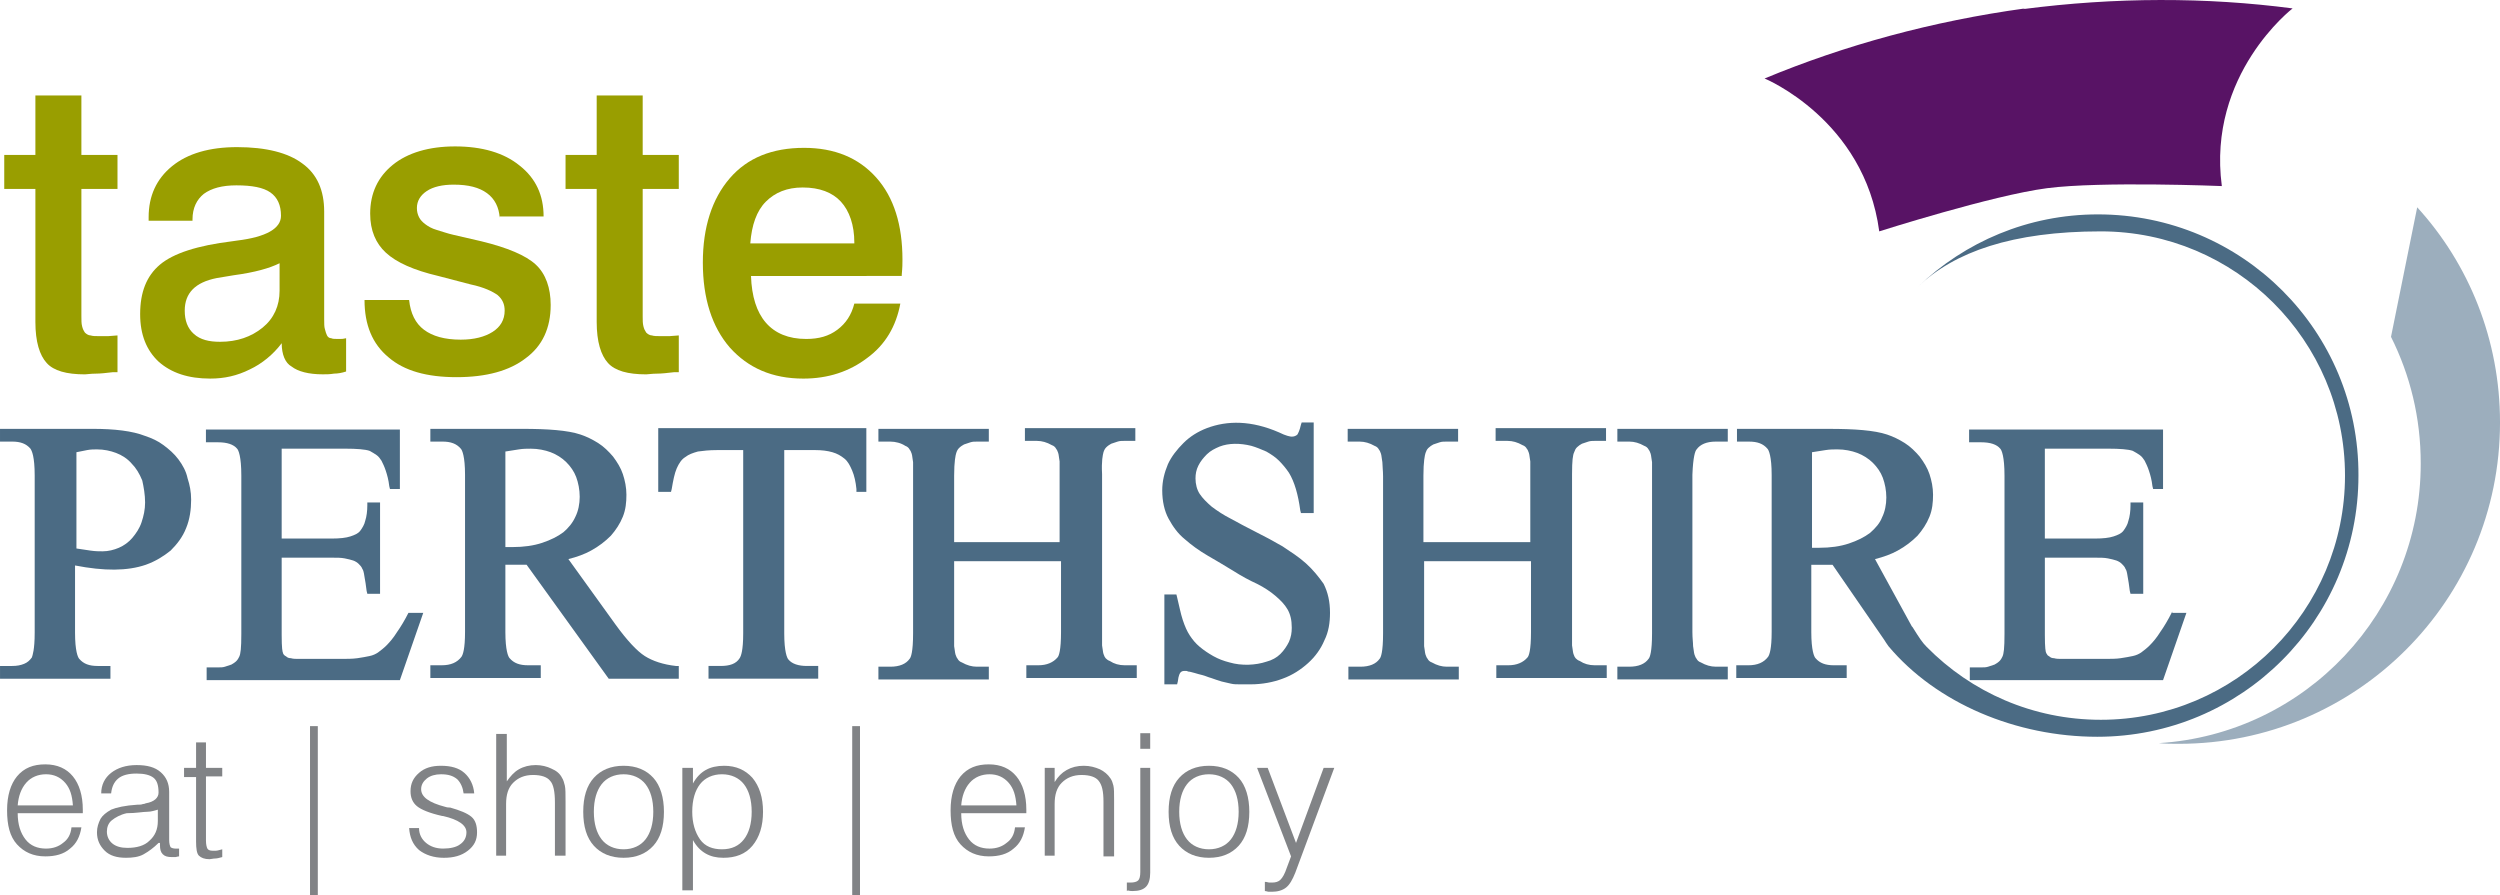
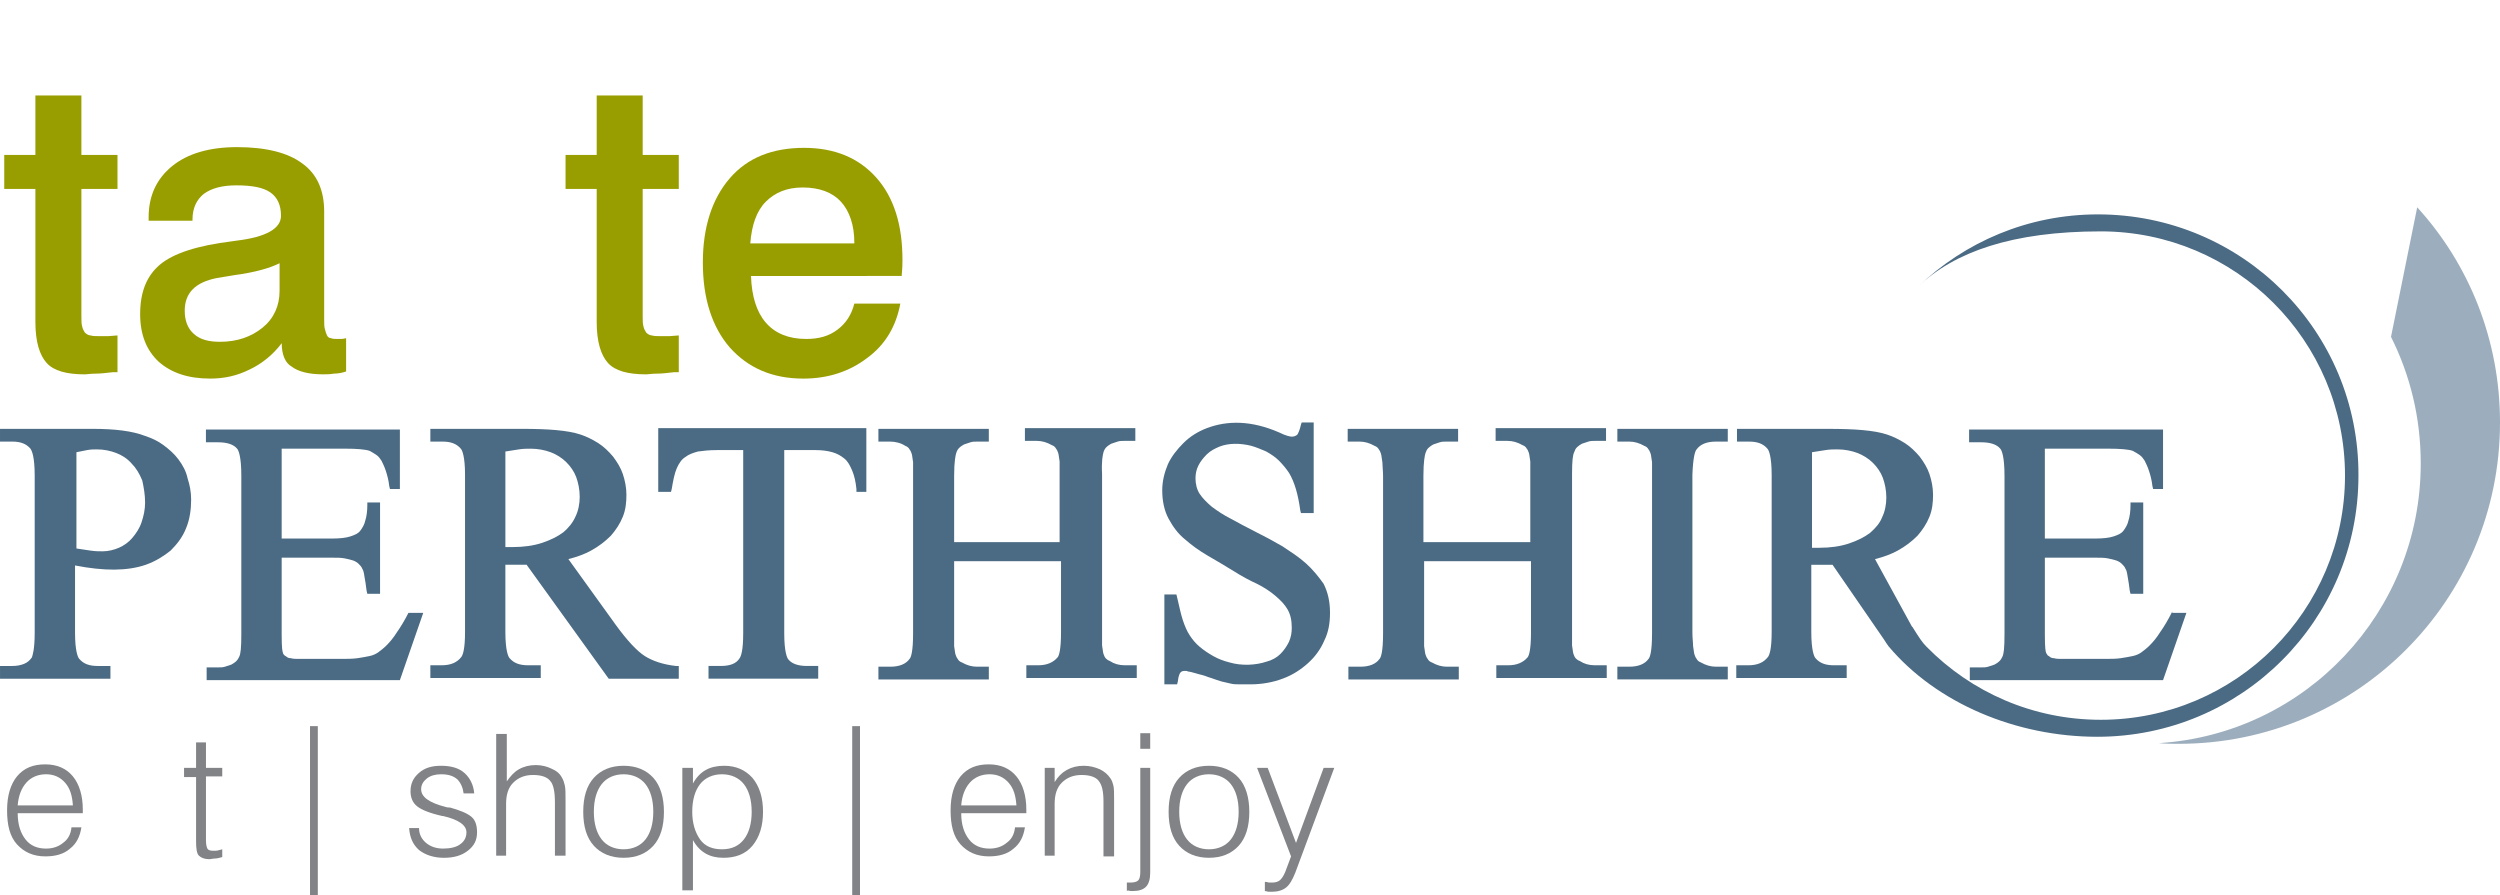
<svg xmlns="http://www.w3.org/2000/svg" version="1.1" id="Layer_1" x="0px" y="0px" width="249.735px" height="89.436px" viewBox="171.252 362.868 249.735 89.436" enable-background="new 171.252 362.868 249.735 89.436" xml:space="preserve">
  <g>
    <path fill="#4B6B84" d="M189.07,408.748c-0.424-0.565-0.919-0.99-1.484-1.414s-1.202-0.707-1.839-0.919   c-1.272-0.495-3.04-0.707-5.232-0.707h-9.262v1.272h1.201c0.849,0,1.414,0.212,1.839,0.707c0.142,0.212,0.424,0.777,0.424,2.687   v15.697c0,1.697-0.212,2.263-0.282,2.475c-0.212,0.283-0.425,0.495-0.778,0.637s-0.707,0.212-1.202,0.212h-1.201v1.272h11.03   v-1.272h-1.273c-0.849,0-1.414-0.212-1.838-0.707c-0.142-0.142-0.425-0.777-0.425-2.616v-6.717   c2.899,0.565,5.232,0.565,7.071-0.071c0.989-0.354,1.768-0.849,2.475-1.414c0.636-0.636,1.202-1.344,1.556-2.263   c0.354-0.849,0.495-1.838,0.495-2.828c0-0.777-0.142-1.484-0.354-2.121C189.848,409.95,189.494,409.313,189.07,408.748z    M185.746,413.062c0,0.707-0.141,1.343-0.354,1.979c-0.212,0.637-0.565,1.131-0.919,1.556c-0.354,0.424-0.849,0.777-1.344,0.99   c-0.494,0.212-1.061,0.354-1.626,0.354c-0.354,0-0.707,0-1.202-0.071c-0.424-0.07-0.919-0.142-1.414-0.212v-9.616   c0.354-0.07,0.707-0.142,1.061-0.212c0.354-0.071,0.707-0.071,0.99-0.071c0.707,0,1.344,0.142,1.909,0.354   c0.565,0.213,1.131,0.566,1.556,1.062c0.424,0.424,0.777,0.989,1.061,1.696C185.606,411.506,185.746,412.283,185.746,413.062z" />
    <path fill="#4B6B84" d="M212.05,424.092c-0.354,0.707-0.778,1.414-1.132,1.909c-0.354,0.565-0.707,0.989-1.061,1.343   c-0.283,0.283-0.565,0.495-0.849,0.707c-0.212,0.142-0.495,0.283-0.849,0.354c-0.354,0.071-0.707,0.142-1.202,0.213   c-0.494,0.07-1.061,0.07-1.768,0.07h-4.101c-0.283,0-0.565,0-0.778-0.07c-0.212,0-0.354-0.071-0.424-0.142   c-0.07-0.071-0.142-0.071-0.212-0.142c-0.071-0.07-0.142-0.142-0.142-0.212c-0.07-0.142-0.142-0.495-0.142-1.839v-7.707h5.021   c0.495,0,0.919,0,1.272,0.071c0.354,0.07,0.637,0.141,0.849,0.212c0.212,0.07,0.424,0.212,0.565,0.354s0.283,0.282,0.354,0.495   c0.071,0.07,0.142,0.282,0.212,0.777c0.071,0.354,0.142,0.849,0.213,1.414l0.07,0.283h1.272v-9.121h-1.272v0.282   c0,0.566-0.07,1.132-0.212,1.556c-0.071,0.354-0.283,0.707-0.495,0.99c-0.212,0.282-0.565,0.424-0.99,0.565   c-0.424,0.142-1.061,0.212-1.838,0.212h-5.021v-8.979h6.364c1.131,0,1.979,0.07,2.403,0.212c0.283,0.142,0.495,0.283,0.707,0.425   c0.212,0.141,0.354,0.354,0.495,0.565c0.142,0.282,0.283,0.565,0.425,0.99c0.141,0.424,0.282,0.919,0.354,1.555l0.07,0.283h0.99   v-5.939h-19.374v1.272h1.202c0.919,0,1.556,0.213,1.909,0.637c0.142,0.142,0.424,0.777,0.424,2.687v15.839   c0,1.414-0.07,1.979-0.212,2.263c-0.07,0.142-0.142,0.282-0.283,0.424c-0.141,0.142-0.354,0.283-0.494,0.354   c-0.213,0.071-0.425,0.142-0.637,0.212c-0.212,0.071-0.424,0.071-0.637,0.071h-1.202v1.272h19.304l2.333-6.717h-1.414H212.05z" />
    <path fill="#4B6B84" d="M235.665,428.404c-0.777-0.494-1.768-1.556-2.898-3.11l-4.737-6.576c0.849-0.212,1.626-0.495,2.263-0.849   c0.777-0.424,1.414-0.919,1.979-1.484c0.495-0.566,0.919-1.202,1.202-1.909c0.282-0.707,0.354-1.414,0.354-2.192   c0-0.707-0.142-1.414-0.354-2.05c-0.212-0.637-0.565-1.202-0.99-1.769c-0.424-0.494-0.919-0.989-1.484-1.343   c-0.566-0.354-1.132-0.637-1.768-0.849c-1.273-0.424-3.253-0.565-5.798-0.565h-9.192v1.272h1.202c0.849,0,1.414,0.212,1.838,0.707   c0.142,0.142,0.425,0.777,0.425,2.616v15.697c0,1.696-0.212,2.263-0.354,2.475c-0.425,0.565-1.061,0.849-1.979,0.849h-1.132v1.272   h11.03v-1.272h-1.272c-0.849,0-1.414-0.213-1.839-0.707c-0.142-0.142-0.424-0.778-0.424-2.616v-6.718c0.07,0,0.142,0,0.212,0   c0.424,0,0.707,0,1.202,0c0.212,0,0.424,0,0.707,0l8.202,11.384h7v-1.272h-0.283C237.504,429.253,236.444,428.899,235.665,428.404z    M228.737,414.476c-0.283,0.636-0.707,1.131-1.202,1.556c-0.565,0.424-1.272,0.777-2.121,1.061   c-0.849,0.282-1.839,0.424-2.97,0.424c-0.071,0-0.212,0-0.425,0c-0.07,0-0.212,0-0.282,0v-9.545   c0.495-0.071,0.919-0.142,1.343-0.213c0.425-0.07,0.849-0.07,1.202-0.07c0.707,0,1.414,0.142,1.98,0.354   c0.565,0.212,1.131,0.565,1.556,0.99c0.424,0.424,0.777,0.919,0.989,1.484s0.354,1.273,0.354,1.98S229.019,413.91,228.737,414.476z   " />
    <path fill="#4B6B84" d="M237.009,412.001h1.272l0.071-0.283c0.142-0.849,0.282-1.556,0.495-2.051   c0.212-0.494,0.494-0.919,0.848-1.131c0.354-0.283,0.778-0.425,1.273-0.565c0.494-0.071,1.131-0.142,1.909-0.142h2.616v18.312   c0,1.697-0.213,2.263-0.354,2.476c-0.354,0.565-0.99,0.777-1.909,0.777h-1.202v1.272h10.959v-1.272h-1.131   c-0.849,0-1.485-0.212-1.839-0.637c-0.141-0.141-0.424-0.777-0.424-2.616v-18.312h3.111c0.636,0,1.202,0.07,1.696,0.212   c0.495,0.142,0.849,0.354,1.202,0.637c0.354,0.282,0.565,0.707,0.778,1.202c0.212,0.494,0.354,1.131,0.424,1.838v0.283h0.99v-6.364   h-20.788V412.001z" />
    <path fill="#4B6B84" d="M281.484,408.041c0.07-0.212,0.142-0.354,0.283-0.495c0.141-0.142,0.354-0.282,0.494-0.354   c0.213-0.07,0.425-0.142,0.637-0.212s0.424-0.07,0.637-0.07h1.131v-1.273h-11.03v1.273h1.202c0.495,0,0.99,0.141,1.485,0.424   c0.212,0.07,0.354,0.212,0.424,0.354c0.07,0.07,0.142,0.212,0.212,0.424c0.071,0.213,0.071,0.495,0.142,0.849   c0,0.354,0,0.778,0,1.414v6.646h-10.535v-6.646c0-1.414,0.142-2.05,0.212-2.263c0.07-0.212,0.142-0.354,0.283-0.494   c0.141-0.142,0.354-0.283,0.494-0.354c0.213-0.071,0.425-0.142,0.637-0.213c0.212-0.07,0.424-0.07,0.637-0.07h1.202v-1.272h-11.03   v1.272h1.201c0.495,0,1.062,0.142,1.485,0.424c0.212,0.071,0.354,0.213,0.424,0.354c0.071,0.071,0.142,0.213,0.213,0.425   c0.07,0.212,0.07,0.495,0.141,0.849c0,0.354,0,0.849,0,1.414v15.696c0,1.839-0.212,2.404-0.354,2.546   c-0.354,0.495-0.989,0.777-1.909,0.777h-1.201v1.273h11.03v-1.273h-1.202c-0.495,0-0.99-0.141-1.485-0.424   c-0.212-0.07-0.354-0.212-0.424-0.354c-0.071-0.07-0.142-0.212-0.212-0.424c-0.071-0.213-0.071-0.495-0.142-0.849   c0-0.354,0-0.849,0-1.414v-7.071h10.677v7.071c0,1.838-0.212,2.403-0.354,2.545c-0.425,0.495-1.061,0.778-1.909,0.778h-1.202v1.272   h11.03v-1.272h-1.202c-0.565,0-1.061-0.142-1.484-0.425c-0.213-0.07-0.354-0.212-0.425-0.282c-0.07-0.071-0.142-0.213-0.212-0.425   s-0.07-0.495-0.142-0.849c0-0.354,0-0.777,0-1.414v-15.696C281.272,408.89,281.413,408.324,281.484,408.041z" />
    <path fill="#4B6B84" d="M301.705,419.142c-0.707-0.636-1.484-1.131-2.333-1.696c-0.849-0.495-1.768-0.99-2.758-1.485   c-0.848-0.424-1.626-0.849-2.403-1.272c-0.707-0.354-1.344-0.777-1.909-1.202c-0.495-0.424-0.919-0.849-1.202-1.272   s-0.425-0.99-0.425-1.556c0-0.424,0.071-0.849,0.283-1.272c0.212-0.425,0.495-0.778,0.849-1.132s0.777-0.565,1.272-0.777   c0.919-0.354,2.051-0.354,3.182-0.071c0.495,0.142,0.99,0.354,1.485,0.566c0.495,0.282,0.919,0.565,1.272,0.919   s0.707,0.777,0.99,1.202c0.565,0.919,0.919,2.191,1.131,3.747l0.071,0.283h1.272v-9.051h-1.202l-0.07,0.212   c-0.142,0.637-0.283,0.849-0.354,0.99c-0.142,0.142-0.354,0.212-0.566,0.212c-0.141,0-0.565-0.07-1.272-0.424   c-2.758-1.202-5.161-1.202-7.212-0.425c-0.919,0.354-1.697,0.849-2.333,1.485c-0.637,0.636-1.202,1.343-1.556,2.121   c-0.354,0.849-0.566,1.697-0.566,2.616c0,1.061,0.213,2.051,0.637,2.828c0.425,0.777,0.919,1.484,1.626,2.051   c0.637,0.565,1.414,1.131,2.263,1.626s1.697,0.99,2.616,1.556c0.778,0.495,1.556,0.919,2.334,1.272   c0.707,0.354,1.343,0.778,1.838,1.202s0.919,0.849,1.202,1.344c0.283,0.494,0.424,1.061,0.424,1.838   c0,0.495-0.07,0.919-0.282,1.414c-0.212,0.425-0.495,0.849-0.849,1.202s-0.849,0.637-1.414,0.778   c-1.061,0.354-2.475,0.424-3.677,0.07c-0.565-0.142-1.132-0.354-1.626-0.637c-0.495-0.282-0.92-0.565-1.344-0.919   c-0.425-0.354-0.707-0.707-0.99-1.131c-0.282-0.425-0.495-0.92-0.707-1.556c-0.212-0.637-0.354-1.414-0.565-2.263l-0.07-0.283   h-1.202v8.979h1.272l0.07-0.282c0.071-0.637,0.213-0.849,0.283-0.919c0.142-0.142,0.283-0.142,0.495-0.142   c0.07,0,0.142,0,0.282,0.07c0.142,0,0.354,0.071,0.637,0.142c0.212,0.07,0.495,0.142,0.778,0.212   c0.282,0.071,0.565,0.212,0.848,0.283c0.425,0.142,0.778,0.282,1.061,0.354c0.283,0.07,0.637,0.142,0.92,0.212   c0.282,0.07,0.565,0.07,0.919,0.07c0.283,0,0.637,0,1.061,0c1.131,0,2.263-0.212,3.182-0.565c0.99-0.354,1.839-0.919,2.546-1.556   c0.707-0.636,1.272-1.414,1.626-2.263c0.424-0.848,0.565-1.768,0.565-2.757c0-1.132-0.212-2.051-0.636-2.899   C302.979,420.485,302.412,419.778,301.705,419.142z" />
    <path fill="#4B6B84" d="M328.503,408.041c0.071-0.212,0.142-0.354,0.283-0.495s0.354-0.282,0.495-0.354   c0.212-0.07,0.424-0.142,0.636-0.212s0.425-0.07,0.637-0.07h1.131v-1.273h-11.03v1.273h1.202c0.495,0,0.99,0.141,1.485,0.424   c0.212,0.07,0.354,0.212,0.424,0.354c0.071,0.07,0.142,0.212,0.212,0.424c0.071,0.213,0.071,0.495,0.142,0.849   c0,0.354,0,0.778,0,1.414v6.646h-10.677v-6.646c0-1.414,0.142-2.05,0.212-2.263c0.071-0.212,0.142-0.354,0.283-0.494   c0.142-0.142,0.354-0.283,0.495-0.354c0.212-0.071,0.424-0.142,0.637-0.213c0.212-0.07,0.424-0.07,0.636-0.07h1.202v-1.272h-11.03   v1.272h1.202c0.495,0,0.99,0.142,1.484,0.424c0.213,0.071,0.354,0.213,0.425,0.354c0.07,0.071,0.142,0.213,0.212,0.425   s0.07,0.495,0.142,0.849c0,0.354,0.07,0.849,0.07,1.414v15.696c0,1.839-0.212,2.404-0.354,2.546   c-0.354,0.495-0.989,0.777-1.909,0.777h-1.201v1.273h11.029v-1.273h-1.201c-0.495,0-0.99-0.141-1.485-0.424   c-0.212-0.07-0.354-0.212-0.424-0.354c-0.071-0.07-0.142-0.212-0.213-0.424c-0.07-0.213-0.07-0.495-0.141-0.849   c0-0.354,0-0.778,0-1.414v-7.071h10.677v7.071c0,1.838-0.213,2.403-0.354,2.545c-0.425,0.495-1.061,0.778-1.909,0.778h-1.202v1.272   h11.03v-1.272h-1.202c-0.565,0-1.061-0.142-1.485-0.425c-0.212-0.07-0.354-0.212-0.424-0.282c-0.07-0.071-0.142-0.213-0.212-0.425   c-0.071-0.212-0.071-0.495-0.142-0.849c0-0.354,0-0.777,0-1.414v-15.696C328.291,408.89,328.362,408.324,328.503,408.041z" />
    <path fill="#4B6B84" d="M340.736,407.758c0.354-0.494,0.99-0.777,1.909-0.777h1.202v-1.272h-11.03v1.272h1.202   c0.495,0,0.989,0.142,1.484,0.424c0.212,0.071,0.354,0.213,0.425,0.354c0.07,0.071,0.141,0.213,0.212,0.425   c0.07,0.212,0.07,0.495,0.142,0.849c0,0.354,0,0.849,0,1.414v15.696c0,1.839-0.213,2.404-0.354,2.546   c-0.354,0.495-0.99,0.777-1.909,0.777h-1.202v1.273h11.03v-1.273h-1.202c-0.495,0-0.99-0.141-1.484-0.424   c-0.213-0.07-0.354-0.212-0.425-0.354c-0.07-0.07-0.142-0.212-0.212-0.424c-0.071-0.213-0.071-0.495-0.142-0.849   c0-0.354-0.07-0.778-0.07-1.414v-15.697C340.382,408.465,340.594,407.899,340.736,407.758z" />
  </g>
  <path fill="#4B6B84" d="M388.25,423.95l-0.07,0.142c-0.354,0.707-0.777,1.414-1.131,1.909c-0.354,0.565-0.707,0.989-1.062,1.343  c-0.282,0.283-0.565,0.495-0.848,0.707c-0.213,0.142-0.495,0.283-0.849,0.354c-0.354,0.071-0.707,0.142-1.202,0.213  c-0.425,0.07-1.061,0.07-1.768,0.07h-4.102c-0.282,0-0.565,0-0.777-0.07c-0.212,0-0.354-0.071-0.424-0.142  c-0.071-0.071-0.142-0.071-0.213-0.142c-0.07-0.07-0.07-0.142-0.141-0.212c-0.071-0.142-0.142-0.495-0.142-1.839v-7.707h5.02  c0.495,0,0.92,0,1.273,0.071c0.354,0.07,0.636,0.141,0.848,0.212c0.213,0.07,0.425,0.212,0.566,0.354s0.282,0.282,0.354,0.495  c0.07,0.07,0.142,0.282,0.212,0.777c0.07,0.354,0.142,0.849,0.212,1.414l0.071,0.283h1.272v-9.121h-1.272v0.282  c0,0.566-0.071,1.132-0.213,1.556c-0.07,0.354-0.282,0.707-0.495,0.99c-0.212,0.282-0.565,0.424-0.989,0.565  c-0.425,0.142-1.061,0.212-1.839,0.212h-5.02v-8.979h6.363c1.131,0,1.979,0.07,2.404,0.212c0.282,0.142,0.495,0.283,0.707,0.425  c0.212,0.141,0.354,0.354,0.495,0.565c0.141,0.282,0.282,0.565,0.424,0.99c0.142,0.424,0.283,0.919,0.354,1.555l0.07,0.283h0.99  v-5.939h-19.374v1.272h1.202c0.92,0,1.556,0.213,1.909,0.637c0.142,0.142,0.425,0.777,0.425,2.687v15.839  c0,1.414-0.071,1.979-0.213,2.263c-0.07,0.142-0.141,0.282-0.282,0.424s-0.354,0.283-0.495,0.354  c-0.212,0.071-0.424,0.142-0.637,0.212c-0.212,0.071-0.424,0.071-0.636,0.071h-1.202v1.272h19.303l2.333-6.717h-1.414V423.95z" />
  <path fill="#4B6B84" d="M380.826,384.284c-7,0-13.293,2.757-17.96,7.212c3.606-3.464,9.404-5.515,18.243-5.515  c13.434,0,24.394,10.889,24.394,24.394c0,13.435-10.889,24.395-24.394,24.395c-6.788,0-12.939-2.758-17.395-7.283  c-0.424-0.424-0.707-0.849-1.414-1.979l-0.07-0.071l-3.677-6.717c0.849-0.212,1.626-0.495,2.263-0.849  c0.777-0.424,1.414-0.919,1.979-1.484c0.495-0.566,0.919-1.202,1.202-1.909s0.354-1.414,0.354-2.192c0-0.707-0.142-1.414-0.354-2.05  c-0.212-0.637-0.565-1.202-0.99-1.769c-0.424-0.494-0.919-0.989-1.484-1.343s-1.132-0.637-1.768-0.849  c-1.273-0.424-3.253-0.565-5.798-0.565h-9.192v1.272h1.202c0.849,0,1.414,0.212,1.838,0.707c0.142,0.142,0.425,0.777,0.425,2.616  v15.697c0,1.696-0.212,2.263-0.354,2.475c-0.425,0.565-1.061,0.849-1.979,0.849h-1.202v1.272h11.03v-1.272h-1.273  c-0.848,0-1.414-0.213-1.838-0.707c-0.142-0.142-0.425-0.778-0.425-2.616v-6.718c0.071,0,0.142,0,0.213,0c0.424,0,0.707,0,1.202,0  c0.212,0,0.424,0,0.707,0l5.161,7.495c0.142,0.212,0.212,0.354,0.424,0.637c4.809,5.727,12.799,9.05,20.859,9.05  c14.424,0,26.091-11.666,26.091-26.091C406.917,395.95,395.25,384.284,380.826,384.284z M358.059,416.102  c-0.565,0.425-1.272,0.778-2.121,1.061c-0.849,0.283-1.839,0.425-2.97,0.425c-0.071,0-0.212,0-0.425,0c-0.07,0-0.212,0-0.282,0  v-9.546c0.495-0.07,0.919-0.142,1.344-0.212c0.424-0.071,0.848-0.071,1.201-0.071c0.707,0,1.414,0.142,1.98,0.354  c0.565,0.213,1.131,0.566,1.556,0.99c0.424,0.425,0.777,0.919,0.989,1.485c0.212,0.565,0.354,1.272,0.354,1.979  s-0.142,1.414-0.424,1.979C359.049,415.111,358.624,415.606,358.059,416.102z" />
  <path fill="#9CAEBD" d="M410.099,396.516c1.909,3.818,2.97,8.06,2.97,12.657c0,14.848-11.525,27.01-26.161,27.929  c0.636,0.07,1.343,0.07,1.979,0.07c17.747,0,32.101-14.354,32.101-32.101c0-8.272-3.11-15.838-8.272-21.495L410.099,396.516z" />
  <g>
    <path fill="#999E00" d="M174.858,372.405h4.525v5.939h3.606v3.394h-3.606v12.727c0,0.424,0,0.707,0.07,0.99   c0.071,0.283,0.142,0.424,0.283,0.637c0.142,0.141,0.354,0.283,0.565,0.283c0.212,0.071,0.495,0.071,0.849,0.071   c0.142,0,0.283,0,0.495,0s0.354,0,0.424,0l0.92-0.071v3.676c-0.071,0-0.142,0-0.213,0c-0.07,0-0.141,0-0.282,0   c-0.637,0.071-1.202,0.142-1.697,0.142s-0.849,0.071-1.061,0.071c-1.838,0-3.111-0.354-3.818-1.132   c-0.707-0.777-1.131-2.121-1.131-4.101v-13.293h-3.111v-3.394h3.111v-5.939H174.858z" />
    <path fill="#999E00" d="M199.393,397.152c-0.849,1.131-1.979,2.051-3.182,2.616c-1.272,0.636-2.545,0.919-3.96,0.919   c-2.191,0-3.889-0.565-5.161-1.697c-1.202-1.131-1.838-2.687-1.838-4.737c0-2.192,0.636-3.818,1.979-4.95   c1.343-1.131,3.747-1.909,7.212-2.333l0.495-0.071c2.898-0.354,4.384-1.202,4.384-2.475c0-1.061-0.354-1.838-1.061-2.333   c-0.707-0.495-1.839-0.707-3.395-0.707c-1.414,0-2.475,0.283-3.252,0.848c-0.707,0.566-1.132,1.415-1.132,2.545v0.142H186.1v-0.354   c0-2.121,0.778-3.818,2.334-5.091c1.556-1.273,3.747-1.909,6.505-1.909c2.898,0,5.091,0.566,6.505,1.626   c1.484,1.061,2.192,2.687,2.192,4.808v10.747c0,0.424,0,0.778,0.07,0.99c0.07,0.283,0.142,0.495,0.212,0.636   c0.071,0.142,0.212,0.283,0.425,0.283c0.141,0.071,0.354,0.071,0.636,0.071c0.071,0,0.212,0,0.283,0c0.142,0,0.282,0,0.565-0.071   v3.323c-0.424,0.142-0.849,0.212-1.202,0.212c-0.424,0.071-0.777,0.071-1.131,0.071c-1.414,0-2.475-0.283-3.111-0.778   C199.746,399.132,199.393,398.283,199.393,397.152z M199.181,389.163c-0.99,0.495-2.475,0.919-4.596,1.202l-1.697,0.283   c-2.121,0.424-3.182,1.484-3.182,3.252c0,0.99,0.283,1.768,0.919,2.333c0.637,0.566,1.485,0.778,2.616,0.778   c1.697,0,3.111-0.495,4.242-1.414c1.132-0.919,1.697-2.192,1.697-3.677V389.163z" />
-     <path fill="#999E00" d="M221.171,384.637c-0.071-1.061-0.495-1.909-1.273-2.475c-0.777-0.566-1.838-0.849-3.323-0.849   c-1.131,0-2.05,0.212-2.687,0.636s-0.99,0.99-0.99,1.697c0,0.354,0.071,0.636,0.213,0.919c0.141,0.283,0.354,0.495,0.636,0.707   c0.283,0.212,0.637,0.424,1.132,0.566c0.495,0.141,1.061,0.354,1.696,0.495l2.758,0.637c2.616,0.636,4.455,1.414,5.444,2.333   c0.99,0.919,1.485,2.333,1.485,4.03c0,2.333-0.849,4.102-2.475,5.303c-1.627,1.273-3.96,1.909-6.93,1.909s-5.232-0.636-6.788-1.979   c-1.626-1.344-2.403-3.252-2.403-5.727h4.454c0.142,1.343,0.637,2.333,1.484,2.969c0.849,0.637,2.051,0.99,3.677,0.99   c1.344,0,2.404-0.283,3.183-0.778c0.777-0.495,1.201-1.202,1.201-2.121c0-0.637-0.212-1.131-0.707-1.556   c-0.494-0.354-1.343-0.778-2.687-1.061l-3.252-0.849c-2.404-0.565-4.172-1.343-5.232-2.333c-0.99-0.919-1.556-2.192-1.556-3.889   c0-2.05,0.777-3.677,2.263-4.879c1.484-1.202,3.605-1.838,6.222-1.838c2.688,0,4.879,0.637,6.435,1.909   c1.626,1.273,2.404,2.97,2.404,5.091h-4.384V384.637z" />
    <path fill="#999E00" d="M230.928,372.405h4.525v5.939h3.606v3.394h-3.606v12.727c0,0.424,0,0.707,0.071,0.99   c0.07,0.283,0.141,0.424,0.282,0.637c0.142,0.141,0.354,0.283,0.565,0.283c0.213,0.071,0.495,0.071,0.849,0.071   c0.142,0,0.283,0,0.495,0s0.354,0,0.425,0l0.919-0.071v3.676c-0.071,0-0.142,0-0.212,0c-0.071,0-0.142,0-0.283,0   c-0.637,0.071-1.202,0.142-1.697,0.142s-0.849,0.071-1.061,0.071c-1.838,0-3.111-0.354-3.818-1.132   c-0.707-0.777-1.131-2.121-1.131-4.101v-13.293h-3.111v-3.394h3.111v-5.939H230.928z" />
    <path fill="#999E00" d="M246.272,390.435c0.07,2.05,0.565,3.606,1.484,4.667c0.92,1.061,2.263,1.626,4.03,1.626   c1.273,0,2.263-0.283,3.111-0.919c0.849-0.636,1.414-1.484,1.697-2.616h4.596c-0.424,2.262-1.484,4.101-3.323,5.444   c-1.768,1.344-3.889,2.051-6.363,2.051c-3.111,0-5.516-1.061-7.354-3.111c-1.768-2.05-2.688-4.878-2.688-8.484   c0-3.536,0.92-6.364,2.688-8.414c1.768-2.051,4.242-3.041,7.424-3.041c3.041,0,5.444,0.99,7.212,2.97s2.616,4.737,2.616,8.202   c0,0.354,0,0.777-0.07,1.485c0,0.07,0,0.07,0,0.141H246.272z M256.595,387.112c0-1.768-0.495-3.182-1.344-4.101   c-0.849-0.919-2.121-1.414-3.818-1.414c-1.555,0-2.757,0.495-3.677,1.414c-0.919,0.919-1.414,2.333-1.555,4.172h10.394V387.112z" />
  </g>
-   <path fill="#581365" d="M373.331,363.779c9.263-1.202,18.313-1.202,26.939-0.071c0,0-8.556,6.576-7.07,17.748  c0,0-12.021-0.495-17.465,0.212s-16.758,4.313-16.758,4.313c-1.484-11.171-11.454-15.272-11.454-15.272  c7.989-3.323,16.757-5.728,26.02-7L373.331,363.779z" />
  <g>
    <g>
      <path fill="#818386" d="M173.02,444.102L173.02,444.102c0,1.131,0.282,1.979,0.777,2.616s1.202,0.919,2.051,0.919    c0.707,0,1.272-0.212,1.696-0.565c0.495-0.354,0.778-0.849,0.849-1.556h0.99c-0.142,0.919-0.495,1.626-1.131,2.121    c-0.637,0.565-1.485,0.778-2.476,0.778c-1.201,0-2.121-0.425-2.828-1.202c-0.707-0.778-0.989-1.909-0.989-3.395    c0-1.484,0.354-2.616,0.989-3.394c0.707-0.849,1.627-1.202,2.828-1.202c1.202,0,2.122,0.425,2.758,1.202    c0.637,0.777,0.99,1.909,0.99,3.323v0.354H173.02z M173.02,443.324h5.515c-0.07-0.99-0.282-1.697-0.777-2.263    c-0.495-0.566-1.132-0.849-1.909-0.849c-0.778,0-1.485,0.282-1.979,0.849C173.373,441.627,173.09,442.404,173.02,443.324z" />
-       <path fill="#818386" d="M187.09,447.071c-0.495,0.495-0.99,0.849-1.484,1.131c-0.495,0.283-1.132,0.354-1.769,0.354    c-0.919,0-1.626-0.212-2.121-0.707c-0.495-0.494-0.777-1.061-0.777-1.838c0-0.495,0.142-0.919,0.354-1.344    c0.212-0.354,0.565-0.636,1.061-0.919c0.495-0.212,1.414-0.424,2.616-0.495c0.212,0,0.424,0,0.565-0.07    c0.071,0,0.142,0,0.283-0.071c0.849-0.141,1.272-0.565,1.272-1.061c0-0.707-0.142-1.202-0.495-1.484    c-0.354-0.283-0.919-0.425-1.697-0.425c-0.777,0-1.414,0.142-1.838,0.495s-0.637,0.849-0.707,1.485h-0.99    c0-0.849,0.354-1.556,0.99-2.051s1.484-0.777,2.545-0.777c1.062,0,1.839,0.212,2.404,0.707c0.565,0.494,0.849,1.131,0.849,1.979    v4.808c0,0.354,0.07,0.566,0.142,0.707c0.07,0.071,0.282,0.142,0.495,0.142c0.07,0,0.142,0,0.212,0s0.142,0,0.142,0v0.778    c-0.142,0-0.283,0.07-0.354,0.07c-0.071,0-0.213,0-0.354,0c-0.425,0-0.707-0.07-0.92-0.283c-0.212-0.212-0.282-0.494-0.282-0.919    v-0.212H187.09z M187.02,443.748c-0.283,0.07-0.637,0.212-1.061,0.212c-0.425,0-1.132,0.142-2.051,0.142    c-0.637,0.142-1.132,0.424-1.485,0.707s-0.494,0.707-0.494,1.131c0,0.495,0.212,0.92,0.565,1.202    c0.354,0.283,0.849,0.425,1.484,0.425c0.919,0,1.697-0.212,2.192-0.707c0.565-0.495,0.849-1.132,0.849-1.98V443.748z" />
      <path fill="#818386" d="M191.827,437.031v2.545h1.626v0.849h-1.626v6.435c0,0.354,0.07,0.636,0.142,0.777    c0.07,0.142,0.282,0.212,0.495,0.212c0.07,0,0.212,0,0.354,0s0.354-0.07,0.636-0.141v0.777c-0.282,0.07-0.494,0.142-0.707,0.142    c-0.212,0-0.424,0.07-0.565,0.07c-0.495,0-0.849-0.142-1.061-0.354s-0.283-0.707-0.283-1.414v-6.435h-1.201v-0.919h1.201v-2.545    H191.827z" />
      <path fill="#818386" d="M202.999,435.404v16.899h-0.778v-16.899H202.999z" />
      <path fill="#818386" d="M212.12,445.586h0.99c0,0.637,0.282,1.132,0.707,1.485c0.424,0.354,0.989,0.565,1.696,0.565    s1.344-0.142,1.697-0.424c0.424-0.283,0.637-0.707,0.637-1.202c0-0.707-0.778-1.272-2.334-1.626h-0.07    c-1.272-0.283-2.121-0.637-2.546-0.99c-0.424-0.354-0.636-0.849-0.636-1.485c0-0.777,0.282-1.343,0.849-1.838    c0.565-0.495,1.272-0.707,2.191-0.707c0.99,0,1.768,0.212,2.333,0.707c0.566,0.495,0.92,1.202,0.99,2.051h-1.061    c-0.07-0.566-0.283-1.061-0.637-1.414c-0.424-0.354-0.919-0.495-1.626-0.495c-0.565,0-1.061,0.142-1.414,0.424    c-0.354,0.283-0.565,0.637-0.565,1.061c0,0.778,0.777,1.344,2.404,1.768c0.212,0.071,0.354,0.071,0.494,0.071    c0.99,0.282,1.697,0.565,2.121,0.919c0.425,0.354,0.566,0.919,0.566,1.556c0,0.777-0.283,1.344-0.92,1.838    c-0.636,0.495-1.414,0.707-2.403,0.707c-0.99,0-1.839-0.282-2.475-0.777C212.474,447.213,212.191,446.506,212.12,445.586z" />
      <path fill="#818386" d="M220.818,448.344v-12.161h1.061v4.737c0.354-0.495,0.707-0.919,1.202-1.202    c0.494-0.283,1.061-0.425,1.696-0.425c0.565,0,1.132,0.142,1.556,0.354c0.495,0.212,0.849,0.494,1.061,0.919    c0.142,0.212,0.212,0.495,0.283,0.777c0.07,0.283,0.07,0.849,0.07,1.627v5.373h-1.061v-5.303c0-1.061-0.142-1.839-0.495-2.192    c-0.282-0.354-0.849-0.565-1.696-0.565c-0.849,0-1.485,0.283-1.98,0.778c-0.495,0.494-0.707,1.202-0.707,2.121v5.161H220.818z" />
      <path fill="#818386" d="M229.514,443.96c0-1.484,0.354-2.616,1.061-3.394c0.707-0.778,1.697-1.202,2.97-1.202    c1.273,0,2.263,0.424,2.97,1.202c0.707,0.777,1.061,1.979,1.061,3.394c0,1.485-0.354,2.616-1.061,3.395    c-0.707,0.777-1.696,1.201-2.97,1.201c-1.272,0-2.263-0.424-2.97-1.201C229.867,446.576,229.514,445.445,229.514,443.96z     M230.574,443.96c0,1.202,0.283,2.121,0.778,2.758s1.272,0.99,2.191,0.99c0.92,0,1.697-0.354,2.192-0.99s0.777-1.556,0.777-2.758    s-0.282-2.121-0.777-2.758c-0.495-0.636-1.272-0.989-2.192-0.989c-0.919,0-1.696,0.354-2.191,0.989    C230.858,441.839,230.574,442.758,230.574,443.96z" />
      <path fill="#818386" d="M239.413,451.879v-12.303h1.061v1.556c0.354-0.637,0.777-1.061,1.272-1.344    c0.495-0.282,1.132-0.424,1.839-0.424c1.201,0,2.121,0.424,2.828,1.202c0.707,0.849,1.061,1.979,1.061,3.394    s-0.354,2.546-1.061,3.395c-0.707,0.848-1.697,1.201-2.899,1.201c-0.707,0-1.272-0.141-1.768-0.424s-0.919-0.707-1.272-1.344    v5.021h-1.061V451.879z M240.403,443.96c0,1.132,0.283,2.051,0.778,2.758s1.272,0.99,2.191,0.99c0.99,0,1.697-0.354,2.192-0.99    s0.777-1.556,0.777-2.758s-0.282-2.121-0.777-2.758c-0.495-0.636-1.272-0.989-2.192-0.989c-0.919,0-1.696,0.354-2.191,0.989    C240.686,441.839,240.403,442.758,240.403,443.96z" />
      <path fill="#818386" d="M257.16,435.404v16.899h-0.777v-16.899H257.16z" />
      <path fill="#818386" d="M267.272,444.102L267.272,444.102c0,1.131,0.282,1.979,0.777,2.616s1.202,0.919,2.051,0.919    c0.707,0,1.272-0.212,1.697-0.565c0.495-0.354,0.777-0.849,0.849-1.556h0.989c-0.142,0.919-0.495,1.626-1.131,2.121    c-0.637,0.565-1.485,0.778-2.475,0.778c-1.202,0-2.122-0.425-2.829-1.202c-0.707-0.778-0.989-1.909-0.989-3.395    c0-1.484,0.354-2.616,0.989-3.394c0.707-0.849,1.627-1.202,2.829-1.202c1.201,0,2.121,0.425,2.757,1.202    c0.637,0.777,0.99,1.909,0.99,3.323v0.354H267.272z M267.272,443.324h5.515c-0.07-0.99-0.282-1.697-0.777-2.263    c-0.495-0.566-1.132-0.849-1.909-0.849s-1.485,0.282-1.979,0.849C267.625,441.627,267.342,442.404,267.272,443.324z" />
      <path fill="#818386" d="M275.615,448.344v-8.768h0.99v1.414c0.354-0.565,0.707-0.919,1.202-1.202    c0.495-0.282,1.061-0.424,1.697-0.424c0.636,0,1.131,0.142,1.626,0.354c0.424,0.212,0.777,0.495,1.061,0.919    c0.142,0.212,0.212,0.425,0.283,0.707c0.07,0.283,0.07,0.778,0.07,1.414v0.283v5.374h-1.061v-5.444    c0-1.062-0.142-1.697-0.495-2.122c-0.282-0.354-0.849-0.565-1.697-0.565c-0.848,0-1.484,0.283-1.979,0.778    c-0.495,0.494-0.707,1.202-0.707,2.121v5.161H275.615z" />
      <path fill="#818386" d="M283.817,451.879v-0.848c0.071,0,0.142,0,0.142,0c0.071,0,0.142,0,0.212,0    c0.354,0,0.637-0.071,0.778-0.213c0.142-0.141,0.212-0.424,0.212-0.848v-10.395h0.99v10.465c0,0.637-0.142,1.131-0.425,1.414    c-0.282,0.283-0.707,0.424-1.343,0.424c-0.071,0-0.283,0-0.495-0.07C283.888,451.879,283.817,451.879,283.817,451.879z     M285.16,437.667v-1.556h0.99v1.556H285.16z" />
      <path fill="#818386" d="M287.989,443.96c0-1.484,0.354-2.616,1.061-3.394c0.707-0.778,1.697-1.202,2.97-1.202    s2.263,0.424,2.97,1.202c0.707,0.777,1.061,1.979,1.061,3.394c0,1.485-0.354,2.616-1.061,3.395    c-0.707,0.777-1.697,1.201-2.97,1.201s-2.263-0.424-2.97-1.201C288.342,446.576,287.989,445.445,287.989,443.96z M289.049,443.96    c0,1.202,0.283,2.121,0.778,2.758c0.494,0.637,1.272,0.99,2.191,0.99s1.697-0.354,2.192-0.99c0.494-0.637,0.777-1.556,0.777-2.758    s-0.283-2.121-0.777-2.758c-0.495-0.636-1.273-0.989-2.192-0.989s-1.697,0.354-2.191,0.989    C289.332,441.839,289.049,442.758,289.049,443.96z" />
      <path fill="#818386" d="M300.645,450.041c-0.282,0.707-0.565,1.202-0.919,1.484c-0.354,0.283-0.849,0.425-1.414,0.425    c-0.142,0-0.283,0-0.354,0s-0.212-0.071-0.354-0.071v-0.919c0.212,0,0.354,0.071,0.424,0.071c0.071,0,0.213,0,0.283,0    c0.354,0,0.637-0.071,0.849-0.283s0.424-0.565,0.637-1.202l0.424-1.131l-3.394-8.839h1.061l2.828,7.495l2.758-7.495h1.061    L300.645,450.041z" />
    </g>
  </g>
</svg>